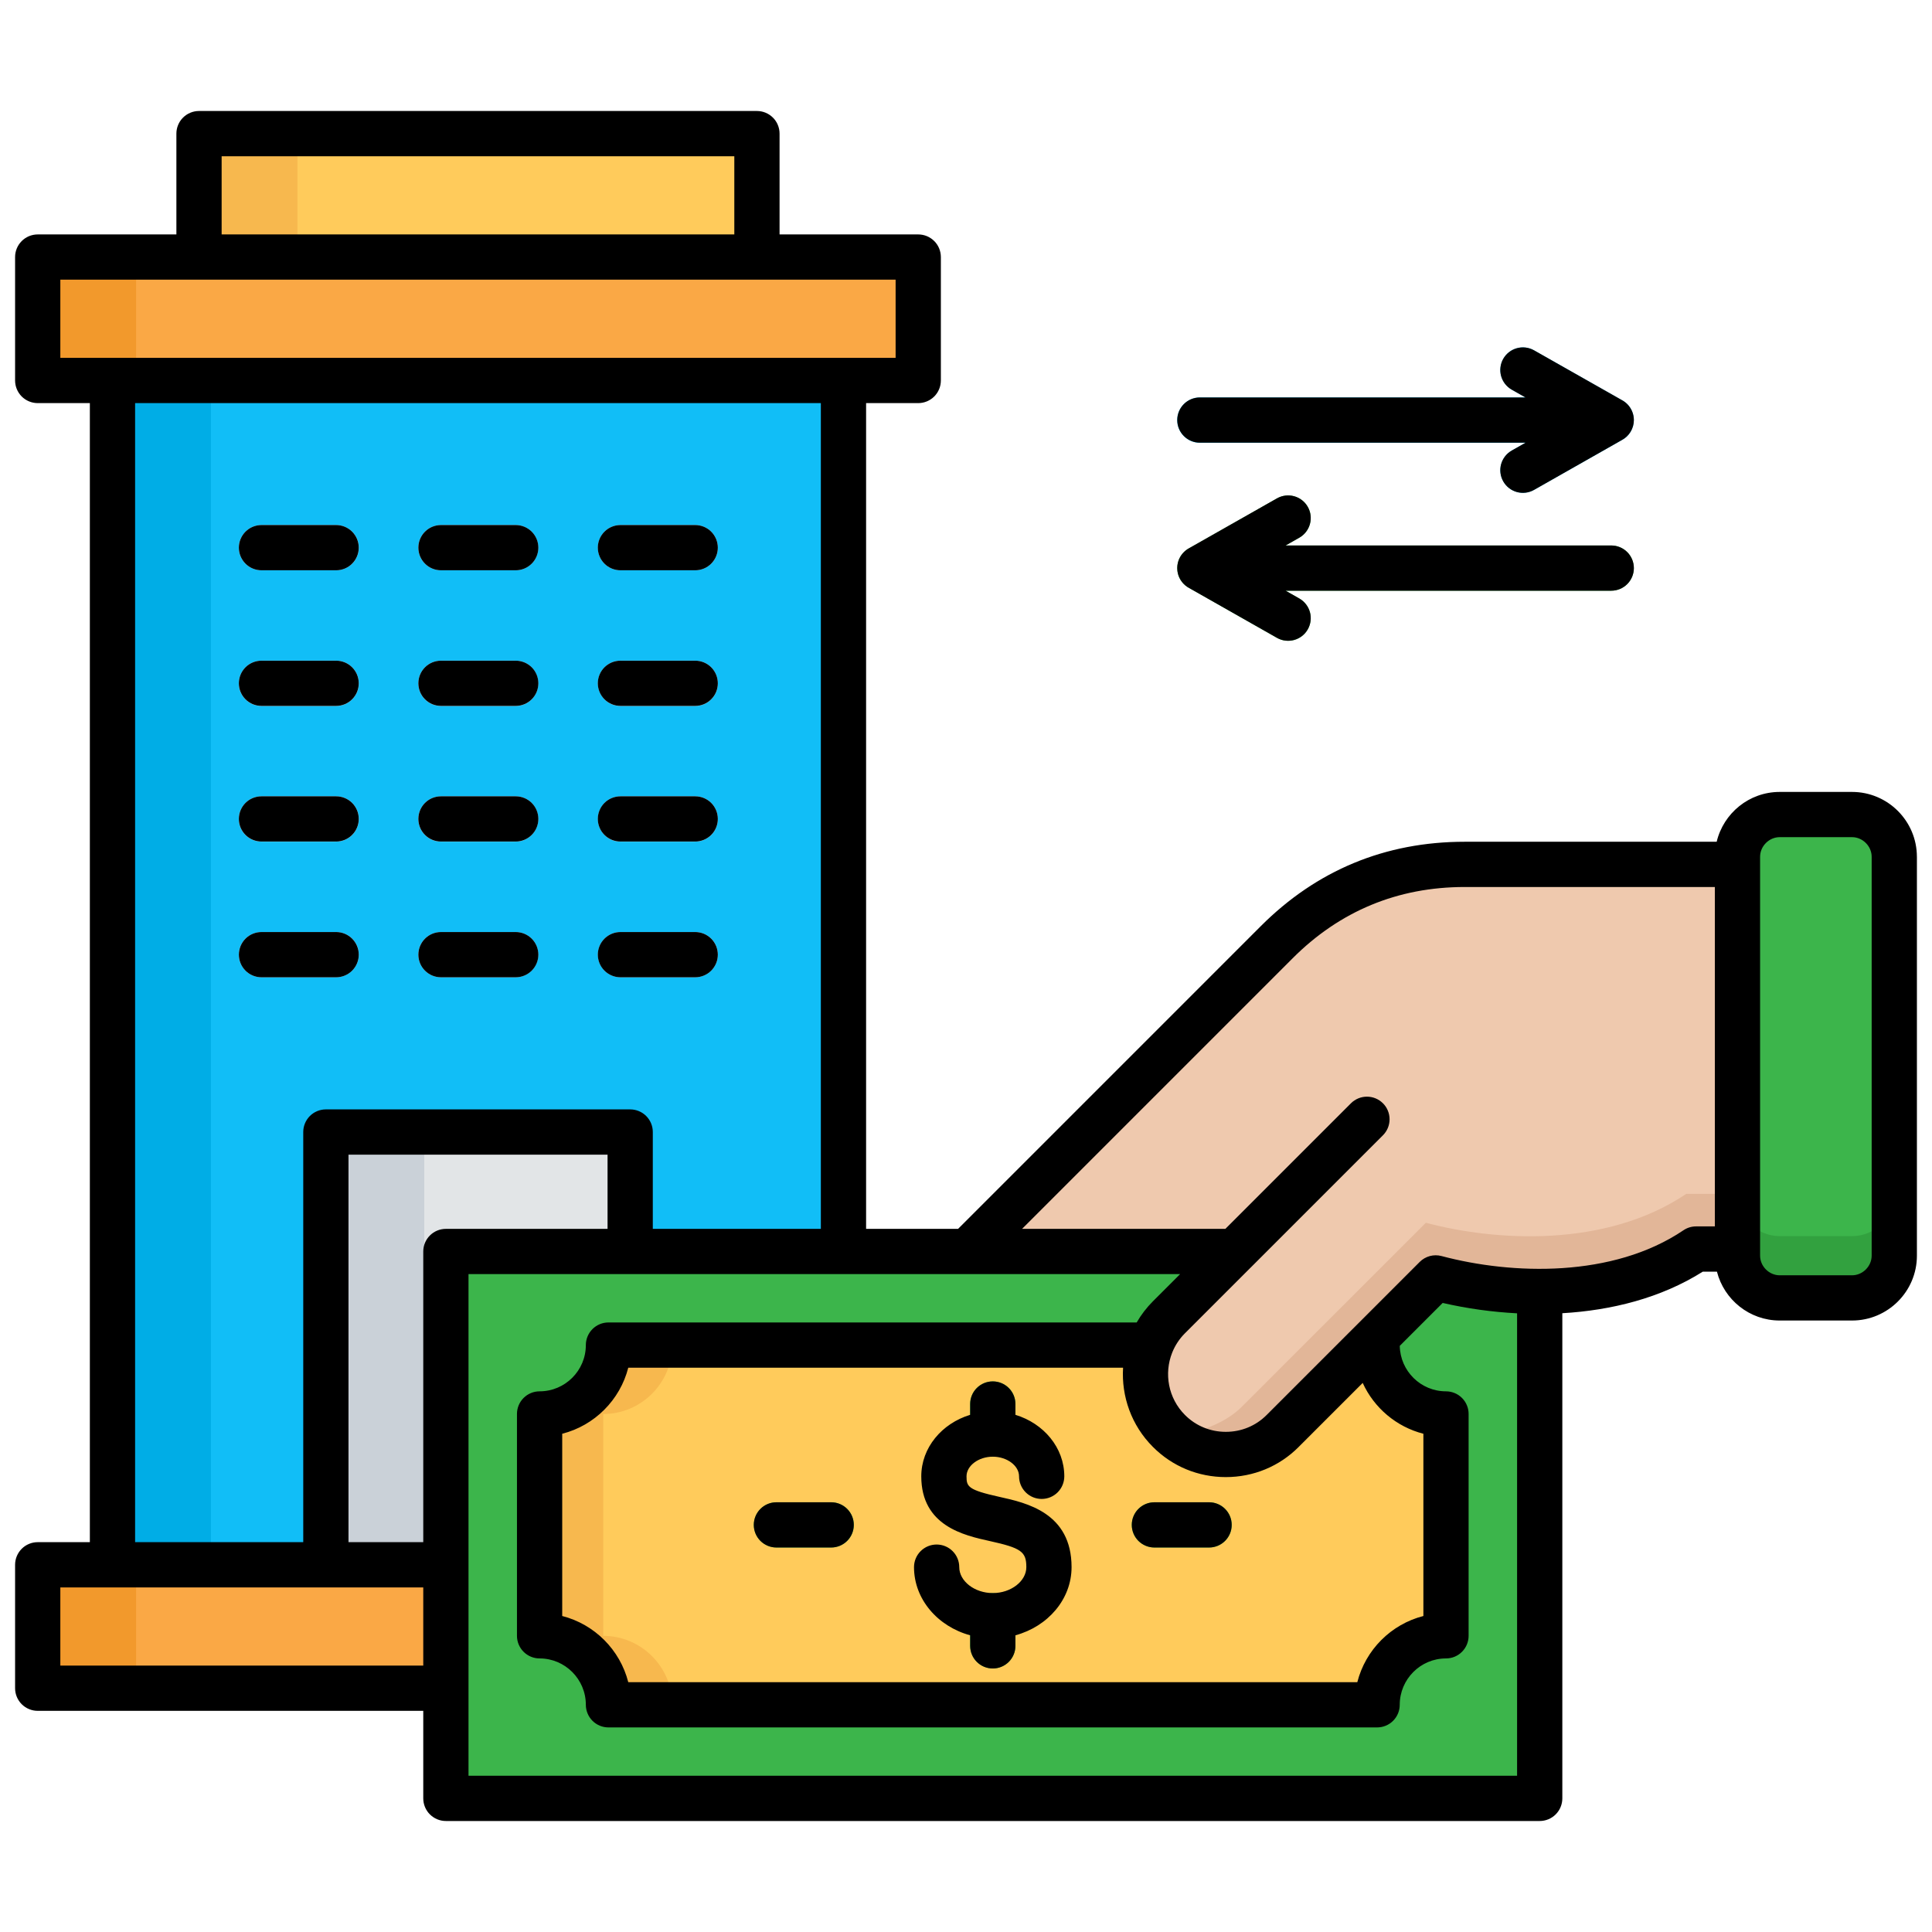
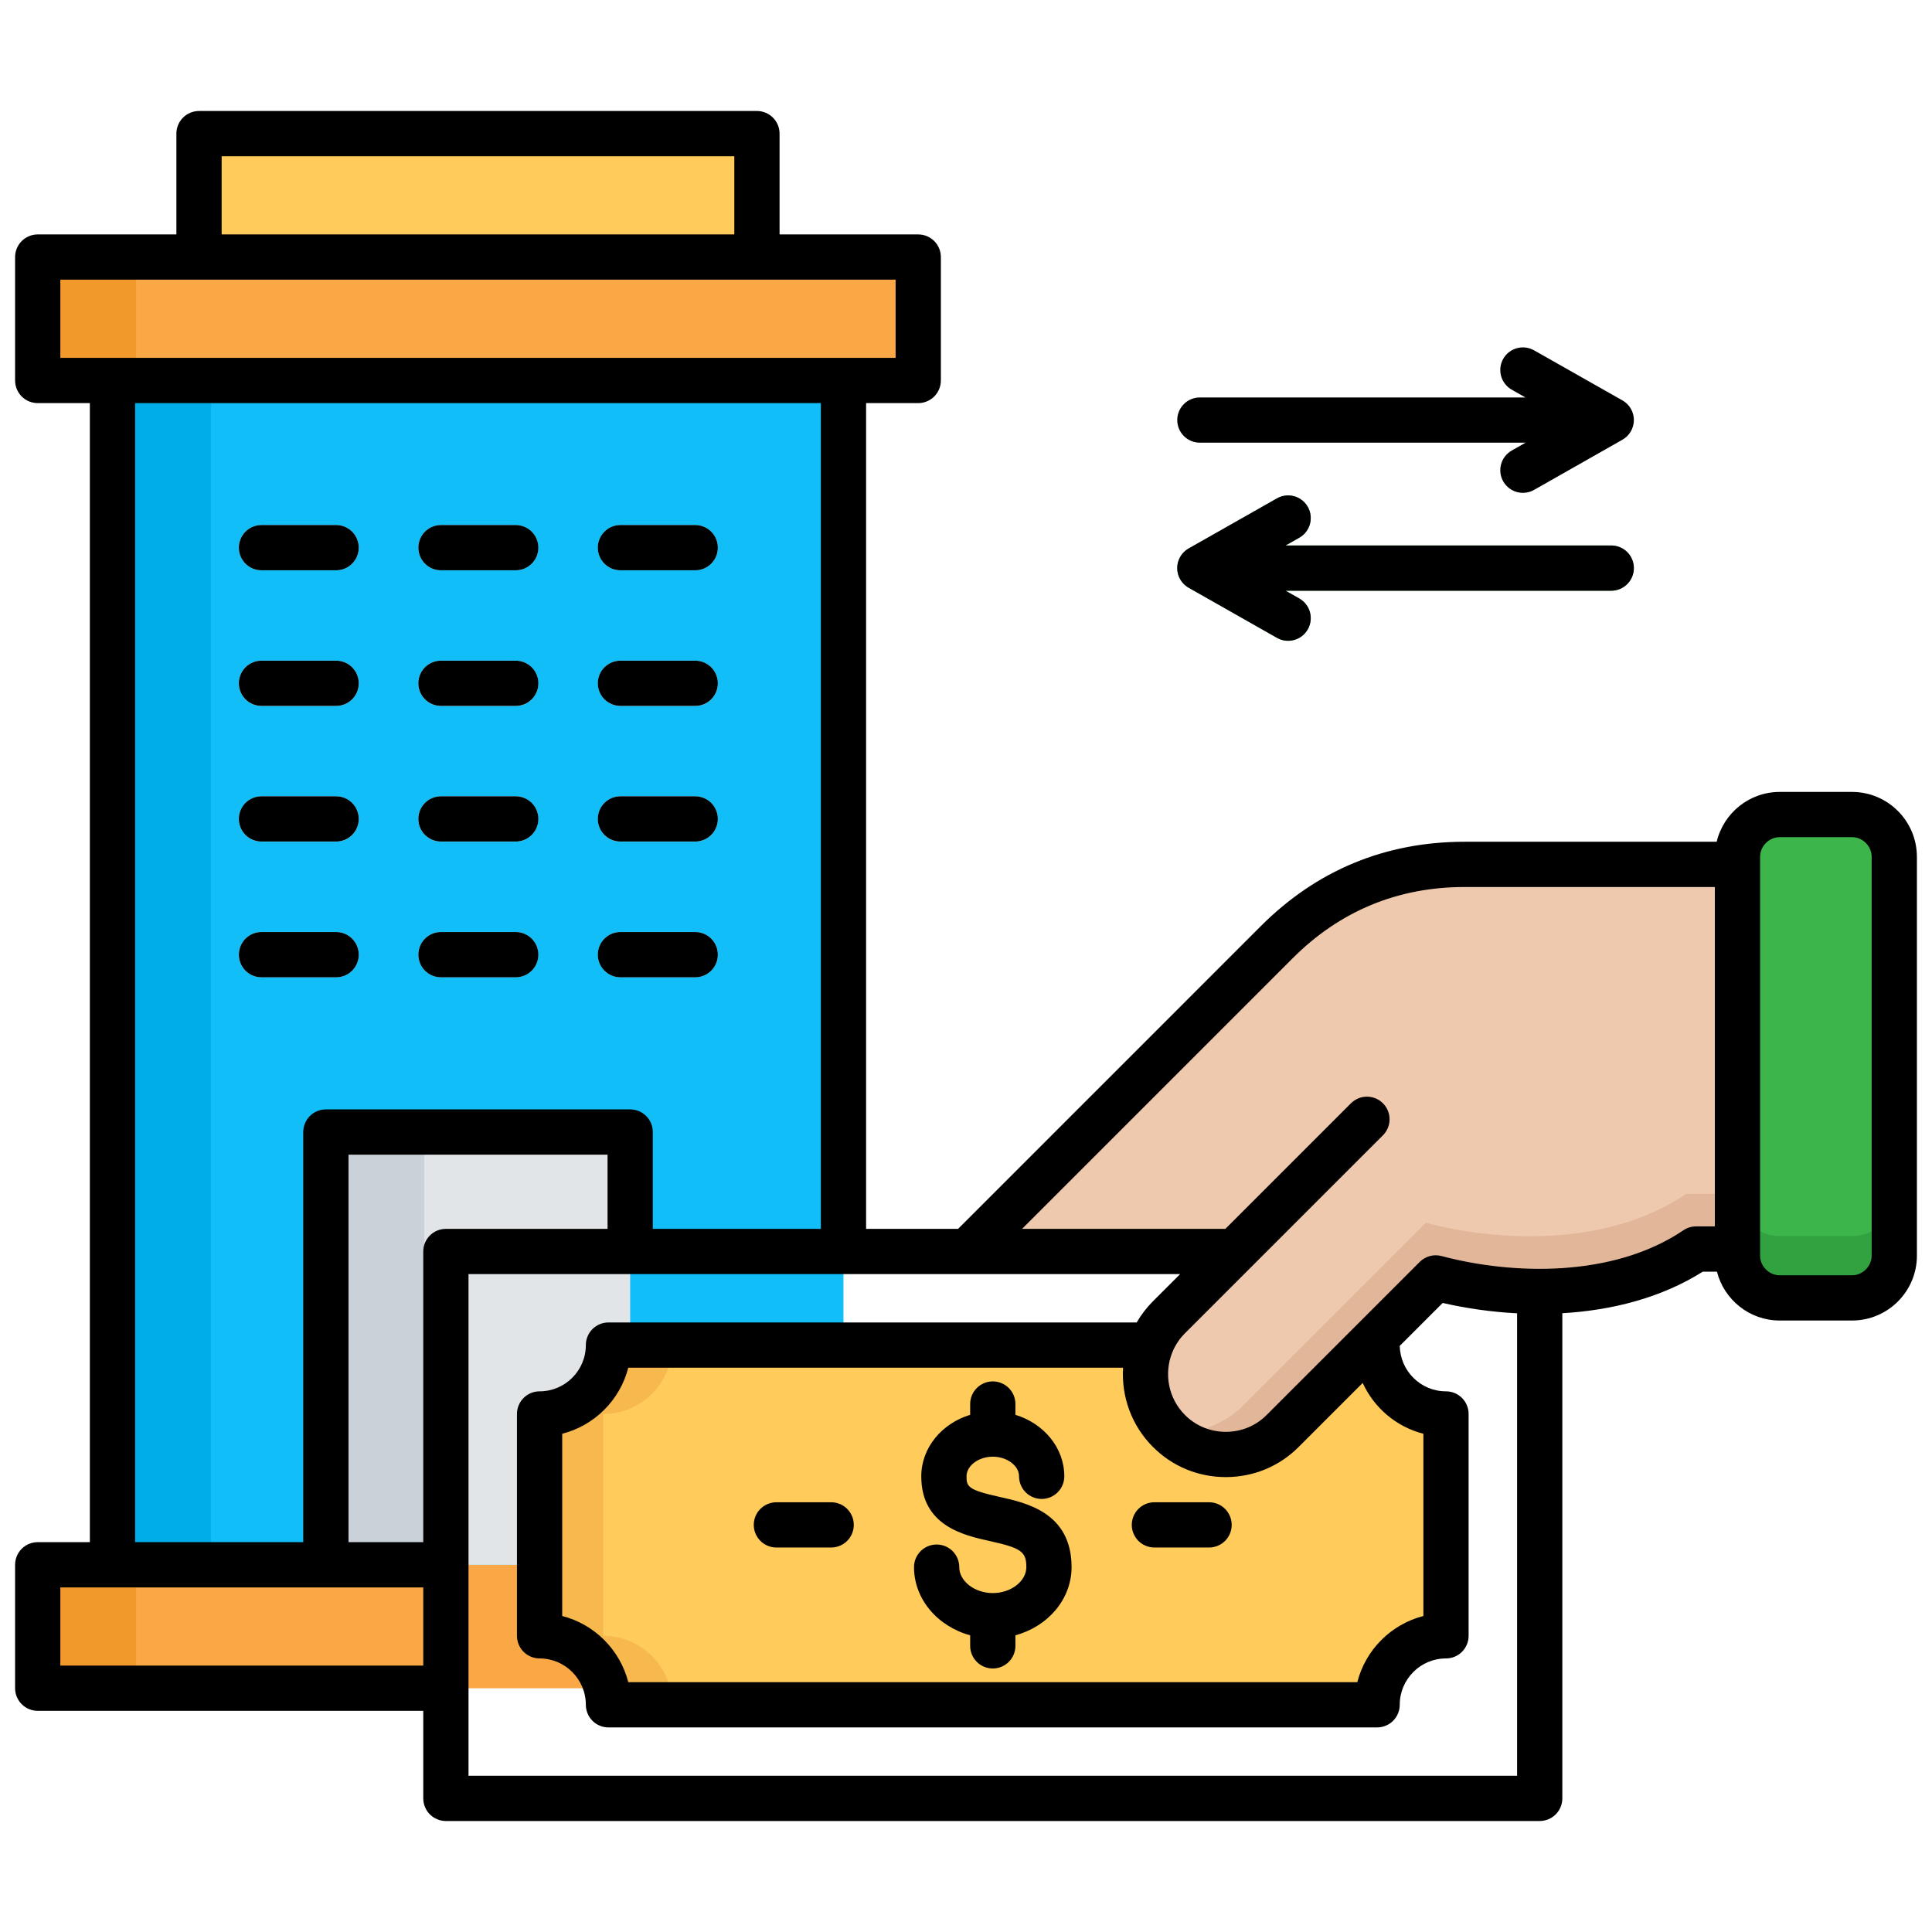
<svg xmlns="http://www.w3.org/2000/svg" width="100" height="100" viewBox="0 0 100 100" fill="none">
  <path d="M5.822 19.697H43.657V84.329H5.822V19.697Z" fill="#11BEF7" />
  <path d="M10.301 6.918H39.179V16.502H10.301V6.918Z" fill="#FFCB5B" />
  <path d="M1.952 13.307H47.528V19.697H1.952V13.307Z" fill="#FAA845" />
  <path d="M13.534 29.518C12.886 29.518 12.36 28.997 12.36 28.35C12.36 27.702 12.886 27.176 13.534 27.176H17.399C18.047 27.176 18.573 27.702 18.573 28.35C18.573 28.998 18.047 29.518 17.399 29.518H13.534ZM13.534 50.584C12.886 50.584 12.36 50.058 12.36 49.41C12.36 48.763 12.886 48.242 13.534 48.242H17.399C18.047 48.242 18.573 48.763 18.573 49.41C18.573 50.058 18.047 50.584 17.399 50.584H13.534ZM32.114 50.584C31.467 50.584 30.946 50.058 30.946 49.41C30.946 48.763 31.467 48.242 32.114 48.242H35.984C36.632 48.242 37.158 48.763 37.158 49.41C37.158 50.058 36.632 50.584 35.984 50.584H32.114ZM22.824 50.584C22.177 50.584 21.651 50.058 21.651 49.41C21.651 48.763 22.177 48.242 22.824 48.242H26.694C27.342 48.242 27.862 48.763 27.862 49.41C27.862 50.058 27.342 50.584 26.694 50.584H22.824ZM13.534 43.564C12.886 43.564 12.36 43.038 12.36 42.39C12.36 41.743 12.886 41.216 13.534 41.216H17.399C18.047 41.216 18.573 41.742 18.573 42.39C18.573 43.038 18.047 43.564 17.399 43.564H13.534ZM32.114 43.564C31.467 43.564 30.946 43.038 30.946 42.39C30.946 41.743 31.467 41.216 32.114 41.216H35.984C36.632 41.216 37.158 41.742 37.158 42.39C37.158 43.038 36.632 43.564 35.984 43.564H32.114ZM22.824 43.564C22.177 43.564 21.651 43.038 21.651 42.39C21.651 41.743 22.177 41.216 22.824 41.216H26.694C27.342 41.216 27.862 41.742 27.862 42.39C27.862 43.038 27.342 43.564 26.694 43.564H22.824ZM13.534 36.544C12.886 36.544 12.36 36.018 12.36 35.37C12.36 34.722 12.886 34.196 13.534 34.196H17.399C18.047 34.196 18.573 34.722 18.573 35.37C18.573 36.018 18.047 36.544 17.399 36.544H13.534ZM32.114 36.544C31.467 36.544 30.946 36.018 30.946 35.37C30.946 34.722 31.467 34.196 32.114 34.196H35.984C36.632 34.196 37.158 34.722 37.158 35.37C37.158 36.018 36.632 36.544 35.984 36.544H32.114ZM22.824 36.544C22.177 36.544 21.651 36.018 21.651 35.37C21.651 34.722 22.177 34.196 22.824 34.196H26.694C27.342 34.196 27.862 34.722 27.862 35.37C27.862 36.018 27.342 36.544 26.694 36.544H22.824ZM32.114 29.518C31.467 29.518 30.946 28.997 30.946 28.35C30.946 27.702 31.467 27.176 32.114 27.176H35.984C36.632 27.176 37.158 27.702 37.158 28.35C37.158 28.998 36.632 29.518 35.984 29.518H32.114ZM22.824 29.518C22.177 29.518 21.651 28.997 21.651 28.35C21.651 27.702 22.177 27.176 22.824 27.176H26.694C27.342 27.176 27.862 27.702 27.862 28.35C27.862 28.998 27.342 29.518 26.694 29.518H22.824Z" fill="#E2E5E7" />
  <path d="M1.952 80.996H47.528V87.385H1.952V80.996Z" fill="#FAA845" />
  <path d="M16.867 58.59H32.618V80.996H16.867V58.59Z" fill="#E2E5E7" />
-   <path d="M23.084 64.774H79.694V93.082H23.084V64.774Z" fill="#3CB54B" />
  <path fill-rule="evenodd" clip-rule="evenodd" d="M71.279 69.618H31.494C31.494 71.584 29.889 73.189 27.929 73.189V84.672C29.889 84.672 31.494 86.277 31.494 88.237H71.279C71.279 86.277 72.884 84.672 74.85 84.672V73.189C72.884 73.189 71.279 71.584 71.279 69.618Z" fill="#F7B84E" />
  <path fill-rule="evenodd" clip-rule="evenodd" d="M71.279 69.618H34.794C34.794 71.584 33.189 73.189 31.223 73.189V84.672C33.189 84.672 34.794 86.277 34.794 88.237H71.279C71.279 86.277 72.885 84.672 74.85 84.672V73.189C72.885 73.189 71.279 71.584 71.279 69.618Z" fill="#FFCB5B" />
-   <path d="M52.56 74.23C52.56 74.878 52.035 75.398 51.387 75.398C50.739 75.398 50.213 74.878 50.213 74.23V72.669C50.213 72.021 50.739 71.501 51.387 71.501C52.035 71.501 52.56 72.021 52.56 72.669V74.23ZM52.56 85.187C52.56 85.835 52.035 86.361 51.387 86.361C50.739 86.361 50.213 85.835 50.213 85.187V83.631C50.213 82.983 50.739 82.457 51.387 82.457C52.035 82.457 52.56 82.983 52.56 83.631V85.187ZM43.021 77.757C43.669 77.757 44.195 78.283 44.195 78.93C44.195 79.578 43.669 80.099 43.021 80.099H40.192C39.544 80.099 39.019 79.578 39.019 78.93C39.019 78.283 39.544 77.757 40.192 77.757H43.021ZM62.587 77.757C63.229 77.757 63.755 78.283 63.755 78.93C63.755 79.578 63.229 80.099 62.587 80.099H59.752C59.105 80.099 58.579 79.578 58.579 78.93C58.579 78.283 59.105 77.757 59.752 77.757H62.587Z" fill="#3CB54B" />
  <path fill-rule="evenodd" clip-rule="evenodd" d="M60.499 68.19C58.888 69.806 58.888 72.453 60.505 74.07C62.121 75.686 64.773 75.686 66.39 74.07L74.312 66.141C77.894 67.099 83.608 67.47 87.788 64.652H92.001V44.743H75.813C72.02 44.743 68.754 46.094 66.074 48.774L50.074 64.774H63.91L60.499 68.19H60.499Z" fill="#E2B698" />
  <path fill-rule="evenodd" clip-rule="evenodd" d="M60.499 68.19C58.888 69.806 58.888 72.453 60.505 74.07C60.588 74.153 60.671 74.23 60.76 74.302C62.016 74.202 63.45 73.638 64.248 72.84L73.803 63.29C77.38 64.242 83.093 64.614 87.279 61.795H91.487V44.743H75.813C72.02 44.743 68.754 46.094 66.074 48.774L50.074 64.774H63.91L60.499 68.19Z" fill="#EFC9AE" />
  <path fill-rule="evenodd" clip-rule="evenodd" d="M98.048 44.344V64.995C98.048 66.197 97.062 67.182 95.861 67.182H92.124C90.917 67.182 89.931 66.197 89.931 64.995V44.344C89.931 43.143 90.917 42.158 92.124 42.158H95.861C97.062 42.158 98.048 43.143 98.048 44.344Z" fill="#32A13F" />
  <path fill-rule="evenodd" clip-rule="evenodd" d="M98.048 44.344V61.795C98.048 62.997 97.062 63.982 95.861 63.982H92.124C90.917 63.982 89.931 62.997 89.931 61.795V44.344C89.937 43.143 90.917 42.158 92.124 42.158H95.861C97.062 42.158 98.048 43.143 98.048 44.344Z" fill="#3CB54B" />
  <path d="M67.254 30.98C67.814 31.301 68.007 32.015 67.692 32.574C67.539 32.844 67.285 33.043 66.986 33.126C66.687 33.209 66.367 33.17 66.097 33.017L61.607 30.465C61.405 30.371 61.235 30.222 61.115 30.035C60.995 29.847 60.932 29.63 60.932 29.407C60.932 29.184 60.995 28.966 61.115 28.778C61.234 28.59 61.405 28.439 61.607 28.345L66.097 25.798C66.231 25.722 66.377 25.673 66.53 25.654C66.682 25.634 66.837 25.645 66.985 25.686C67.133 25.727 67.272 25.796 67.393 25.89C67.514 25.984 67.616 26.102 67.692 26.235C68.007 26.794 67.814 27.508 67.254 27.829L66.54 28.234H83.398C84.046 28.234 84.567 28.76 84.567 29.407C84.567 29.717 84.443 30.014 84.224 30.233C84.005 30.452 83.708 30.575 83.398 30.575H66.54L67.254 30.98Z" fill="#3CB54B" />
-   <path d="M78.25 20.167C77.69 19.851 77.491 19.137 77.812 18.572C78.128 18.013 78.842 17.814 79.401 18.135L83.891 20.682C84.295 20.87 84.566 21.274 84.566 21.745C84.566 22.215 84.295 22.62 83.891 22.808L79.401 25.355C78.842 25.676 78.127 25.477 77.812 24.917C77.491 24.352 77.69 23.639 78.25 23.323L78.964 22.919H62.105C61.458 22.919 60.932 22.393 60.932 21.745C60.932 21.097 61.458 20.571 62.105 20.571H78.964L78.25 20.167Z" fill="#11BEF7" />
  <path d="M5.822 19.697H10.915V80.996H5.822V19.697Z" fill="#00ADE6" />
  <path d="M1.952 13.307H7.046V19.697H1.952V13.307ZM1.952 80.996H7.046V87.385H1.952V80.996Z" fill="#F2992C" />
-   <path d="M10.301 6.918H15.394V13.307H10.301V6.918Z" fill="#F7B84E" />
  <path d="M16.867 58.59H21.961V80.996H16.867V58.59Z" fill="#CAD1D8" />
  <path d="M30.943 49.413C30.943 49.102 31.067 48.805 31.286 48.585C31.506 48.365 31.804 48.242 32.114 48.242H35.984C36.295 48.242 36.593 48.365 36.812 48.585C37.032 48.805 37.155 49.102 37.155 49.413C37.155 49.724 37.032 50.021 36.812 50.241C36.593 50.461 36.295 50.584 35.984 50.584H32.114C31.96 50.584 31.808 50.554 31.666 50.495C31.524 50.436 31.395 50.35 31.286 50.241C31.177 50.132 31.091 50.003 31.032 49.861C30.974 49.719 30.943 49.567 30.943 49.413ZM22.824 29.518H26.694C27.005 29.518 27.302 29.395 27.522 29.175C27.742 28.955 27.865 28.658 27.865 28.347C27.865 28.037 27.742 27.739 27.522 27.519C27.302 27.299 27.005 27.176 26.694 27.176H22.824C22.514 27.176 22.216 27.299 21.997 27.519C21.777 27.739 21.654 28.037 21.654 28.347C21.654 28.658 21.777 28.955 21.997 29.175C22.216 29.395 22.514 29.518 22.824 29.518ZM22.824 36.538H26.694C27.005 36.538 27.302 36.415 27.522 36.195C27.742 35.976 27.865 35.678 27.865 35.367C27.865 35.057 27.742 34.759 27.522 34.539C27.302 34.32 27.005 34.197 26.694 34.197H22.824C22.514 34.197 22.216 34.32 21.997 34.539C21.777 34.759 21.654 35.057 21.654 35.367C21.654 35.678 21.777 35.976 21.997 36.195C22.216 36.415 22.514 36.538 22.824 36.538ZM32.114 43.558H35.984C36.295 43.558 36.593 43.435 36.812 43.215C37.032 42.996 37.155 42.698 37.155 42.388C37.155 42.077 37.032 41.779 36.812 41.559C36.593 41.34 36.295 41.217 35.984 41.217H32.114C31.804 41.217 31.506 41.34 31.286 41.559C31.067 41.779 30.943 42.077 30.943 42.388C30.943 42.698 31.067 42.996 31.286 43.215C31.506 43.435 31.804 43.558 32.114 43.558ZM22.824 43.558H26.694C27.005 43.558 27.302 43.435 27.522 43.215C27.742 42.996 27.865 42.698 27.865 42.388C27.865 42.077 27.742 41.779 27.522 41.559C27.302 41.34 27.005 41.217 26.694 41.217H22.824C22.514 41.217 22.216 41.34 21.997 41.559C21.777 41.779 21.654 42.077 21.654 42.388C21.654 42.698 21.777 42.996 21.997 43.215C22.216 43.435 22.514 43.558 22.824 43.558ZM32.114 29.518H35.984C36.295 29.518 36.593 29.395 36.812 29.175C37.032 28.955 37.155 28.658 37.155 28.347C37.155 28.037 37.032 27.739 36.812 27.519C36.593 27.299 36.295 27.176 35.984 27.176H32.114C31.804 27.176 31.506 27.299 31.286 27.519C31.067 27.739 30.943 28.037 30.943 28.347C30.943 28.658 31.067 28.955 31.286 29.175C31.506 29.395 31.804 29.518 32.114 29.518ZM32.114 36.538H35.984C36.295 36.538 36.593 36.415 36.812 36.195C37.032 35.976 37.155 35.678 37.155 35.367C37.155 35.057 37.032 34.759 36.812 34.539C36.593 34.32 36.295 34.197 35.984 34.197H32.114C31.804 34.197 31.506 34.32 31.286 34.539C31.067 34.759 30.943 35.057 30.943 35.367C30.943 35.678 31.067 35.976 31.286 36.195C31.506 36.415 31.804 36.538 32.114 36.538ZM17.399 50.584C17.709 50.584 18.007 50.461 18.227 50.241C18.446 50.021 18.57 49.724 18.57 49.413C18.57 49.102 18.446 48.805 18.227 48.585C18.007 48.365 17.709 48.242 17.399 48.242H13.534C13.224 48.242 12.926 48.365 12.706 48.585C12.487 48.805 12.364 49.102 12.364 49.413C12.364 49.724 12.487 50.021 12.706 50.241C12.926 50.461 13.224 50.584 13.534 50.584H17.399ZM22.824 50.584H26.694C27.005 50.584 27.302 50.461 27.522 50.241C27.742 50.021 27.865 49.724 27.865 49.413C27.865 49.102 27.742 48.805 27.522 48.585C27.302 48.365 27.005 48.242 26.694 48.242H22.824C22.514 48.242 22.216 48.365 21.997 48.585C21.777 48.805 21.654 49.102 21.654 49.413C21.654 49.724 21.777 50.021 21.997 50.241C22.216 50.461 22.514 50.584 22.824 50.584ZM13.534 43.558H17.398C17.709 43.558 18.007 43.435 18.226 43.215C18.446 42.996 18.569 42.698 18.569 42.388C18.569 42.077 18.446 41.779 18.226 41.559C18.007 41.34 17.709 41.217 17.398 41.217H13.534C13.224 41.217 12.926 41.34 12.706 41.559C12.487 41.779 12.363 42.077 12.363 42.388C12.363 42.698 12.487 42.996 12.706 43.215C12.926 43.435 13.224 43.558 13.534 43.558ZM13.534 36.538H17.398C17.709 36.538 18.007 36.415 18.226 36.195C18.446 35.976 18.569 35.678 18.569 35.367C18.569 35.057 18.446 34.759 18.226 34.539C18.007 34.32 17.709 34.197 17.398 34.197H13.534C13.224 34.197 12.926 34.32 12.706 34.539C12.487 34.759 12.363 35.057 12.363 35.367C12.363 35.678 12.487 35.976 12.706 36.195C12.926 36.415 13.224 36.538 13.534 36.538ZM13.534 29.518H17.398C17.709 29.518 18.007 29.395 18.226 29.175C18.446 28.955 18.569 28.658 18.569 28.347C18.569 28.037 18.446 27.739 18.226 27.519C18.007 27.299 17.709 27.176 17.398 27.176H13.534C13.224 27.176 12.926 27.299 12.706 27.519C12.487 27.739 12.363 28.037 12.363 28.347C12.363 28.658 12.487 28.955 12.706 29.175C12.926 29.395 13.224 29.518 13.534 29.518ZM51.732 77.478C50.1 77.117 50.027 76.948 50.027 76.414C50.027 75.864 50.65 75.398 51.387 75.398C52.123 75.398 52.746 75.864 52.746 76.414C52.746 76.725 52.869 77.023 53.089 77.242C53.308 77.462 53.606 77.585 53.917 77.585C54.227 77.585 54.525 77.462 54.745 77.242C54.964 77.023 55.088 76.725 55.088 76.414C55.088 74.934 54.026 73.677 52.558 73.231V72.672C52.558 72.361 52.434 72.063 52.215 71.844C51.995 71.624 51.697 71.501 51.387 71.501C51.076 71.501 50.778 71.624 50.559 71.844C50.339 72.063 50.216 72.361 50.216 72.672V73.231C48.748 73.677 47.685 74.934 47.685 76.414C47.685 78.982 49.903 79.472 51.227 79.764C52.857 80.124 53.123 80.313 53.123 81.115C53.123 81.842 52.328 82.457 51.387 82.457C50.446 82.457 49.651 81.842 49.651 81.115C49.651 80.804 49.528 80.506 49.308 80.287C49.088 80.067 48.791 79.944 48.48 79.944C48.169 79.944 47.872 80.067 47.652 80.287C47.432 80.506 47.309 80.804 47.309 81.115C47.309 82.778 48.537 84.186 50.216 84.643V85.19C50.216 85.5 50.339 85.798 50.559 86.018C50.778 86.237 51.076 86.361 51.387 86.361C51.697 86.361 51.995 86.237 52.215 86.018C52.434 85.798 52.558 85.5 52.558 85.19V84.643C54.237 84.187 55.464 82.778 55.464 81.115C55.464 78.302 53.128 77.786 51.732 77.478ZM43.021 77.757H40.186C39.876 77.757 39.578 77.88 39.358 78.1C39.139 78.319 39.015 78.617 39.015 78.928C39.015 79.238 39.139 79.536 39.358 79.756C39.578 79.975 39.876 80.099 40.186 80.099H43.021C43.332 80.099 43.63 79.975 43.849 79.756C44.069 79.536 44.192 79.238 44.192 78.928C44.192 78.617 44.069 78.319 43.849 78.1C43.63 77.88 43.332 77.757 43.021 77.757ZM62.581 77.757H59.752C59.442 77.757 59.144 77.88 58.924 78.1C58.705 78.319 58.581 78.617 58.581 78.928C58.581 79.238 58.705 79.536 58.924 79.756C59.144 79.975 59.442 80.099 59.752 80.099H62.581C62.892 80.099 63.19 79.975 63.409 79.756C63.629 79.536 63.752 79.238 63.752 78.928C63.752 78.617 63.629 78.319 63.409 78.1C63.19 77.88 62.892 77.757 62.581 77.757ZM99.219 44.347V64.993C99.219 66.844 97.712 68.35 95.861 68.35H92.118C90.553 68.35 89.238 67.272 88.868 65.82H88.137C85.962 67.193 83.396 67.825 80.866 67.972V93.084C80.866 93.395 80.742 93.693 80.523 93.912C80.303 94.132 80.005 94.255 79.695 94.255H23.079C22.925 94.255 22.773 94.225 22.631 94.166C22.489 94.107 22.36 94.021 22.251 93.912C22.142 93.804 22.056 93.675 21.997 93.532C21.938 93.39 21.908 93.238 21.908 93.084V88.553H1.952C1.642 88.553 1.344 88.429 1.124 88.21C0.905 87.99 0.781 87.692 0.781 87.382V80.993C0.781 80.682 0.905 80.384 1.124 80.165C1.344 79.945 1.642 79.822 1.952 79.822H4.651V20.865H1.952C1.642 20.865 1.344 20.741 1.124 20.522C0.905 20.302 0.781 20.004 0.781 19.694V13.305C0.781 12.994 0.905 12.696 1.124 12.477C1.344 12.257 1.642 12.134 1.952 12.134H9.13V6.916C9.13 6.762 9.16 6.61 9.219 6.468C9.278 6.325 9.364 6.196 9.473 6.088C9.582 5.979 9.711 5.893 9.853 5.834C9.995 5.775 10.147 5.745 10.301 5.745H39.179C39.333 5.745 39.485 5.775 39.627 5.834C39.769 5.893 39.898 5.979 40.007 6.088C40.116 6.196 40.202 6.325 40.261 6.468C40.32 6.61 40.35 6.762 40.35 6.916V12.134H47.528C47.681 12.134 47.834 12.164 47.976 12.223C48.118 12.282 48.247 12.368 48.356 12.477C48.465 12.585 48.551 12.714 48.61 12.857C48.668 12.999 48.699 13.151 48.699 13.305V19.694C48.699 20.004 48.575 20.302 48.356 20.522C48.136 20.741 47.838 20.865 47.528 20.865H44.829V63.606H49.59L65.247 47.948C68.146 45.043 71.702 43.569 75.814 43.569H88.855C89.207 42.093 90.535 40.99 92.118 40.99H95.861C97.712 40.99 99.218 42.496 99.218 44.347L99.219 44.347ZM11.472 12.134H38.008V8.087H11.472V12.134ZM3.123 18.523H46.357V14.475H3.123V18.523ZM6.993 79.822H15.696V58.592C15.696 58.282 15.82 57.984 16.039 57.764C16.259 57.545 16.557 57.422 16.867 57.422H32.618C32.772 57.422 32.924 57.452 33.066 57.511C33.209 57.569 33.338 57.656 33.446 57.764C33.555 57.873 33.641 58.002 33.7 58.144C33.759 58.286 33.789 58.439 33.789 58.592V63.606H42.487V20.865H6.993V79.822V79.822ZM31.447 63.606V59.764H18.038V79.822H21.908V64.777C21.908 64.466 22.031 64.168 22.251 63.949C22.471 63.729 22.768 63.606 23.079 63.606H31.447ZM21.908 86.211V82.164H3.123V86.211H21.908ZM78.524 91.913V67.977C77.227 67.91 75.939 67.73 74.673 67.44L72.452 69.661C72.474 70.963 73.538 72.015 74.844 72.015C74.998 72.015 75.151 72.046 75.293 72.105C75.435 72.163 75.564 72.25 75.672 72.358C75.781 72.467 75.868 72.596 75.926 72.738C75.985 72.88 76.016 73.032 76.015 73.186V84.669C76.015 84.823 75.985 84.975 75.926 85.117C75.868 85.259 75.781 85.388 75.672 85.497C75.564 85.606 75.435 85.692 75.293 85.751C75.151 85.81 74.998 85.84 74.844 85.84C73.524 85.84 72.45 86.917 72.45 88.24C72.45 88.551 72.327 88.848 72.107 89.068C71.888 89.288 71.59 89.411 71.279 89.411H31.494C31.341 89.411 31.188 89.381 31.046 89.322C30.904 89.263 30.775 89.177 30.666 89.068C30.558 88.959 30.471 88.83 30.413 88.688C30.354 88.546 30.323 88.394 30.323 88.24C30.323 86.917 29.249 85.84 27.929 85.84C27.775 85.84 27.623 85.81 27.481 85.751C27.339 85.692 27.21 85.606 27.101 85.497C26.992 85.388 26.906 85.259 26.847 85.117C26.788 84.975 26.758 84.823 26.758 84.669V73.186C26.758 72.876 26.881 72.578 27.101 72.358C27.32 72.139 27.618 72.015 27.929 72.015C29.249 72.015 30.323 70.941 30.323 69.621C30.323 69.31 30.447 69.013 30.666 68.793C30.886 68.573 31.184 68.45 31.494 68.45H58.835C59.065 68.052 59.346 67.686 59.67 67.36L61.083 65.948H24.25V91.913L78.524 91.913ZM67.218 74.895C66.217 75.9 64.877 76.454 63.448 76.454C62.019 76.454 60.679 75.9 59.676 74.893C58.553 73.771 58.039 72.266 58.13 70.792H32.519C32.092 72.465 30.773 73.784 29.1 74.211V83.644C30.773 84.072 32.093 85.394 32.519 87.069H70.254C70.681 85.393 72 84.072 73.674 83.644V74.211C72.274 73.853 71.122 72.871 70.533 71.58L67.218 74.894V74.895ZM88.76 63.478V45.911H75.814C72.346 45.911 69.349 47.154 66.904 49.603L52.902 63.606H63.425L69.925 57.106C70.034 56.997 70.163 56.911 70.305 56.852C70.447 56.793 70.599 56.763 70.753 56.763C70.907 56.763 71.059 56.793 71.201 56.852C71.343 56.911 71.472 56.997 71.581 57.106C71.69 57.214 71.776 57.343 71.835 57.486C71.894 57.628 71.924 57.78 71.924 57.934C71.924 58.087 71.894 58.24 71.835 58.382C71.776 58.524 71.69 58.653 71.581 58.762L64.739 65.605L64.738 65.605L61.328 69.015C61.047 69.296 60.826 69.632 60.677 70L60.672 70.013C60.243 71.09 60.464 72.369 61.334 73.239C61.895 73.803 62.646 74.112 63.448 74.112C64.25 74.112 65.001 73.803 65.561 73.24L70.008 68.793L70.009 68.793L73.485 65.316C73.63 65.171 73.811 65.067 74.009 65.013C74.208 64.96 74.416 64.96 74.615 65.013C78.271 65.986 83.48 66.147 87.134 63.679C87.327 63.548 87.555 63.478 87.789 63.478H88.76ZM96.877 44.347C96.877 43.797 96.411 43.331 95.861 43.331H92.118C91.568 43.331 91.102 43.797 91.102 44.347V64.993C91.102 65.543 91.568 66.009 92.118 66.009H95.861C96.411 66.009 96.877 65.543 96.877 64.993V44.347ZM62.105 22.913H78.964L78.247 23.32C78.113 23.396 77.996 23.498 77.901 23.619C77.807 23.741 77.737 23.879 77.696 24.027C77.655 24.176 77.644 24.331 77.663 24.483C77.682 24.636 77.731 24.783 77.807 24.917C77.883 25.051 77.984 25.168 78.106 25.263C78.227 25.357 78.365 25.427 78.514 25.468C78.662 25.509 78.817 25.52 78.969 25.501C79.122 25.482 79.269 25.433 79.403 25.357L83.956 22.772C84.141 22.671 84.296 22.522 84.404 22.341C84.512 22.16 84.569 21.953 84.569 21.742C84.569 21.448 84.46 21.18 84.282 20.974L84.281 20.973C84.189 20.867 84.078 20.779 83.955 20.712L79.402 18.132C79.268 18.057 79.121 18.008 78.968 17.989C78.816 17.97 78.661 17.982 78.513 18.023C78.364 18.064 78.226 18.133 78.104 18.228C77.983 18.323 77.882 18.44 77.806 18.574C77.73 18.708 77.681 18.855 77.663 19.008C77.644 19.16 77.655 19.315 77.696 19.463C77.737 19.612 77.807 19.75 77.902 19.872C77.996 19.993 78.114 20.094 78.248 20.17L78.956 20.572H62.105C61.794 20.572 61.496 20.695 61.277 20.914C61.057 21.134 60.934 21.432 60.934 21.742C60.934 22.053 61.057 22.351 61.277 22.57C61.496 22.79 61.794 22.913 62.105 22.913L62.105 22.913ZM61.35 30.299C61.411 30.351 61.477 30.396 61.547 30.434L66.095 33.014C66.229 33.09 66.376 33.139 66.529 33.158C66.681 33.177 66.836 33.165 66.985 33.124C67.133 33.083 67.272 33.014 67.393 32.919C67.514 32.825 67.616 32.707 67.691 32.573C67.767 32.44 67.816 32.292 67.835 32.139C67.854 31.987 67.843 31.832 67.802 31.684C67.761 31.536 67.691 31.397 67.596 31.276C67.502 31.154 67.384 31.053 67.251 30.977L66.543 30.575H83.398C83.709 30.575 84.007 30.452 84.226 30.232C84.446 30.013 84.569 29.715 84.569 29.404C84.569 29.094 84.446 28.796 84.226 28.576C84.007 28.357 83.709 28.234 83.398 28.234H66.543L67.251 27.832C67.521 27.679 67.719 27.424 67.802 27.125C67.884 26.826 67.845 26.506 67.691 26.236C67.615 26.102 67.514 25.985 67.393 25.89C67.272 25.795 67.133 25.726 66.985 25.685C66.685 25.602 66.365 25.642 66.095 25.795L61.547 28.375C61.424 28.442 61.314 28.53 61.222 28.635C61.037 28.847 60.935 29.118 60.934 29.399V29.41C60.935 29.579 60.972 29.747 61.044 29.9C61.116 30.054 61.22 30.19 61.35 30.299Z" fill="black" />
</svg>